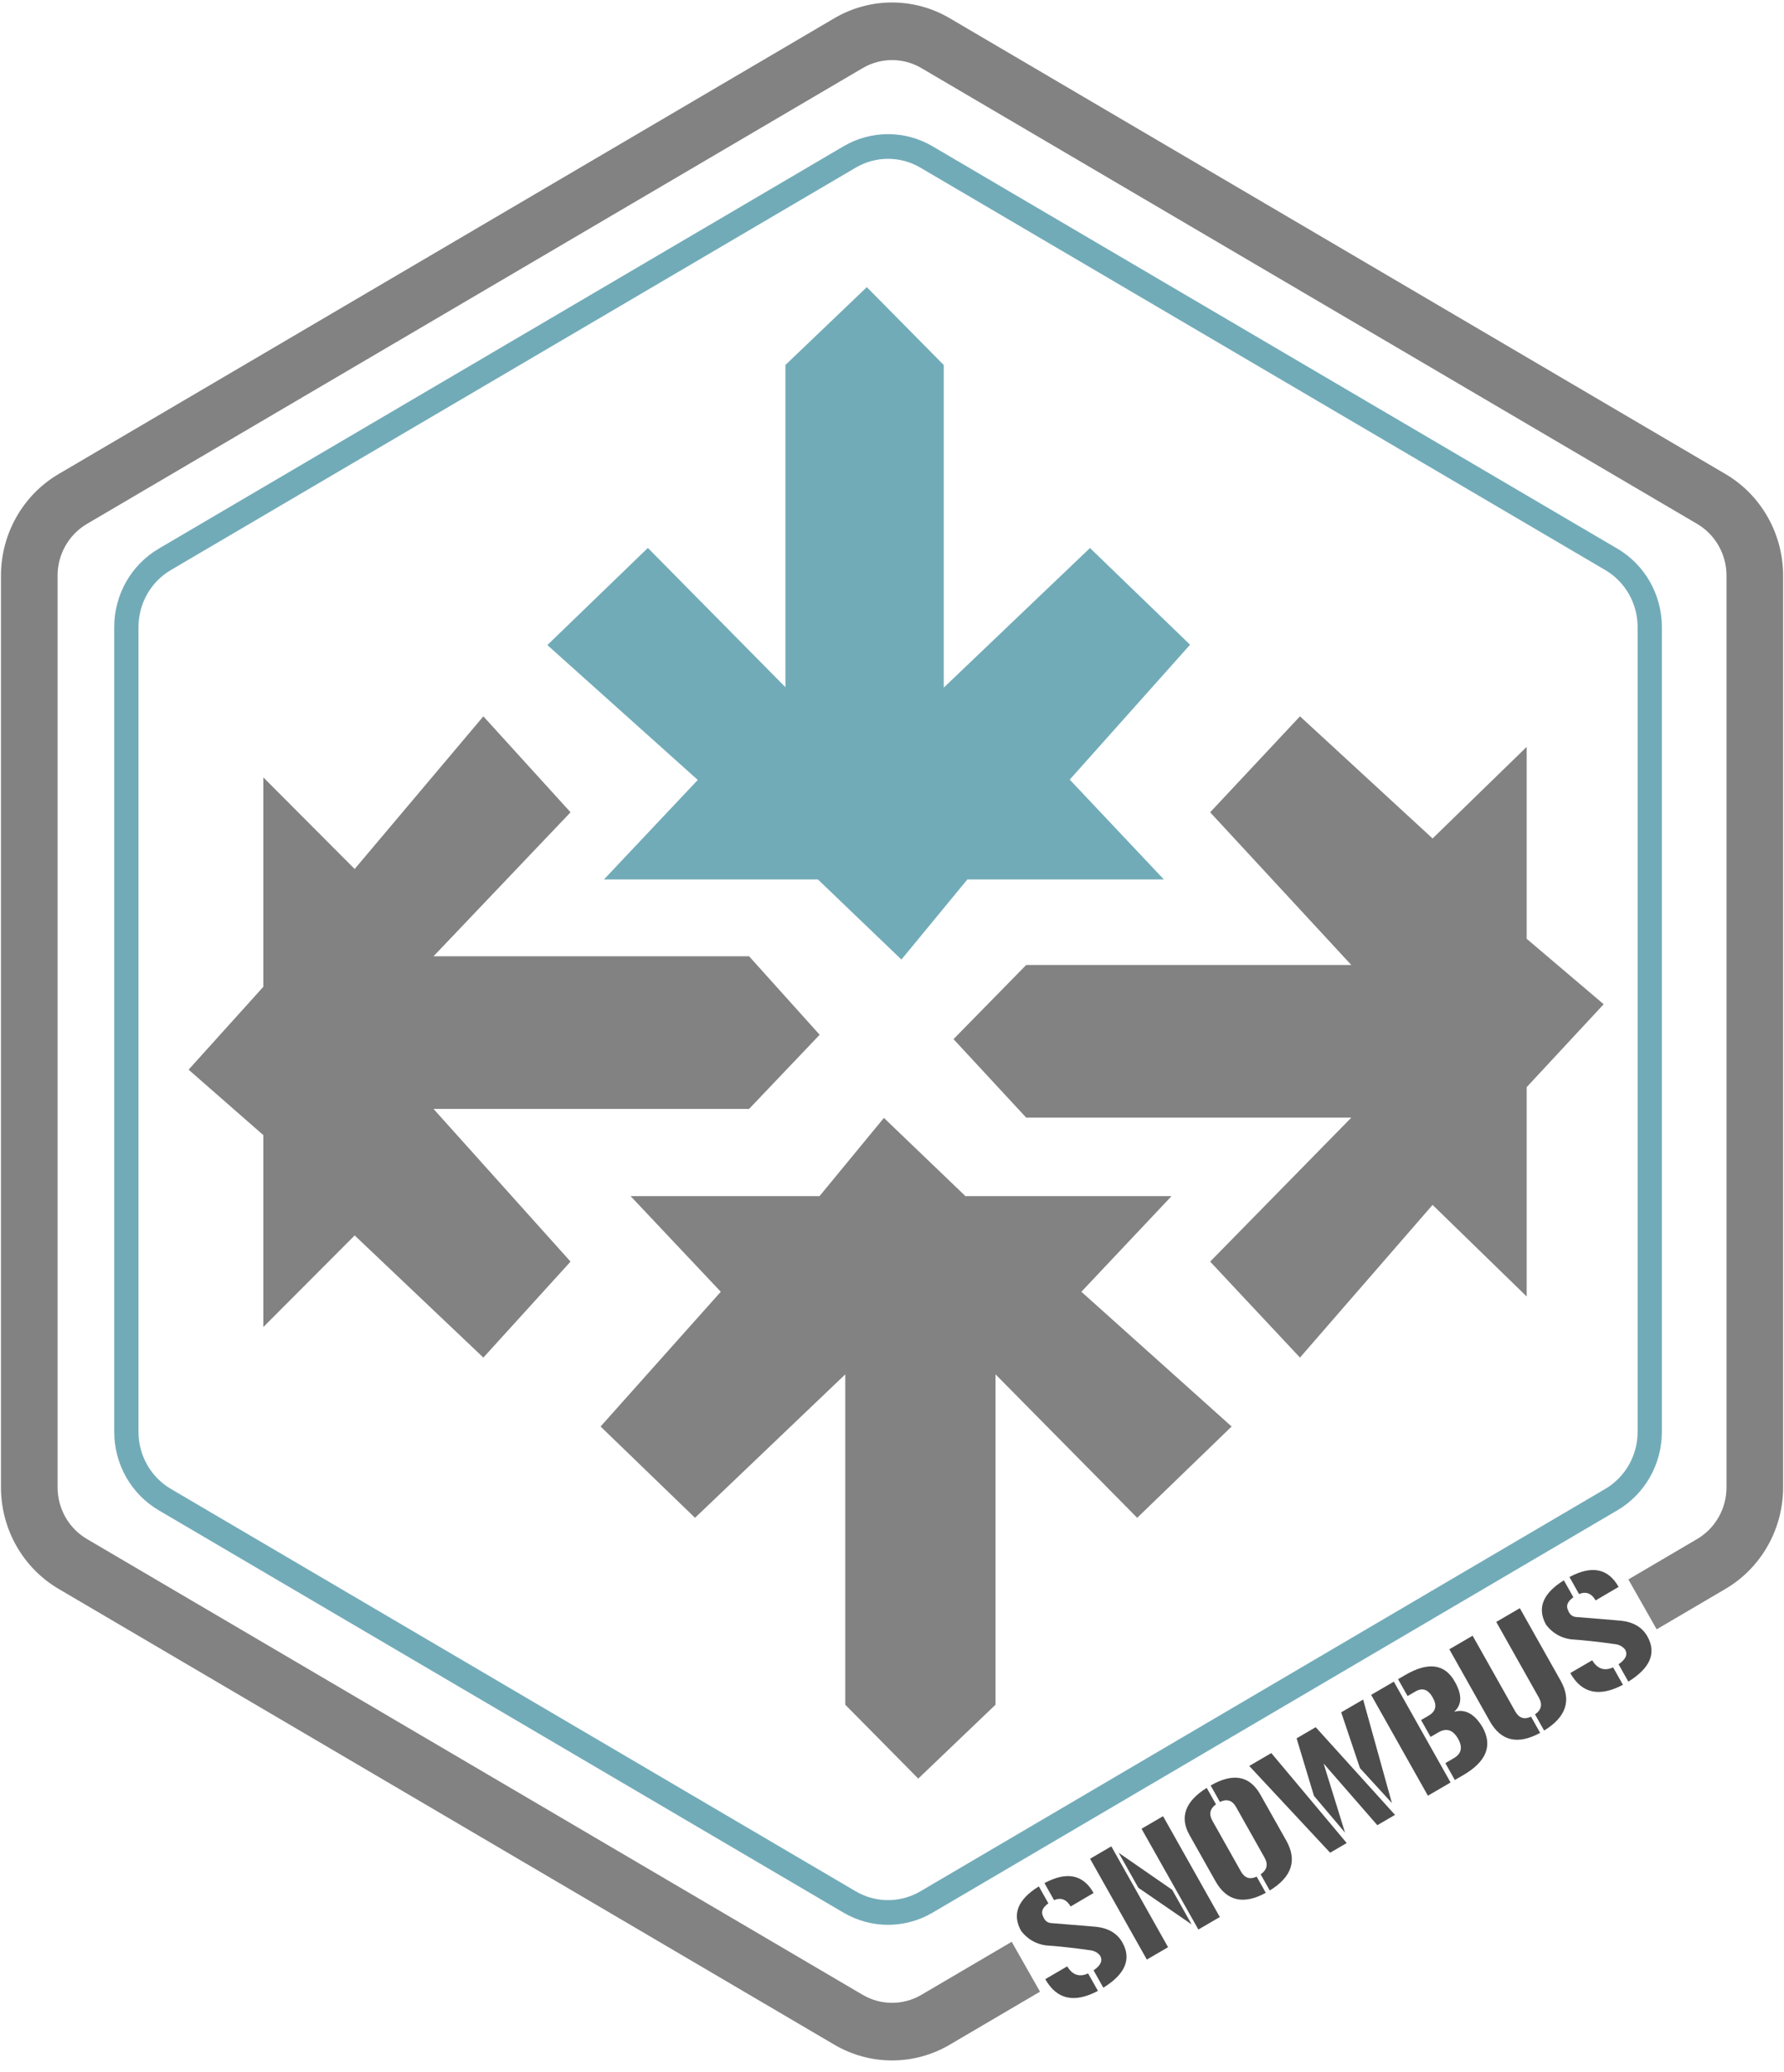
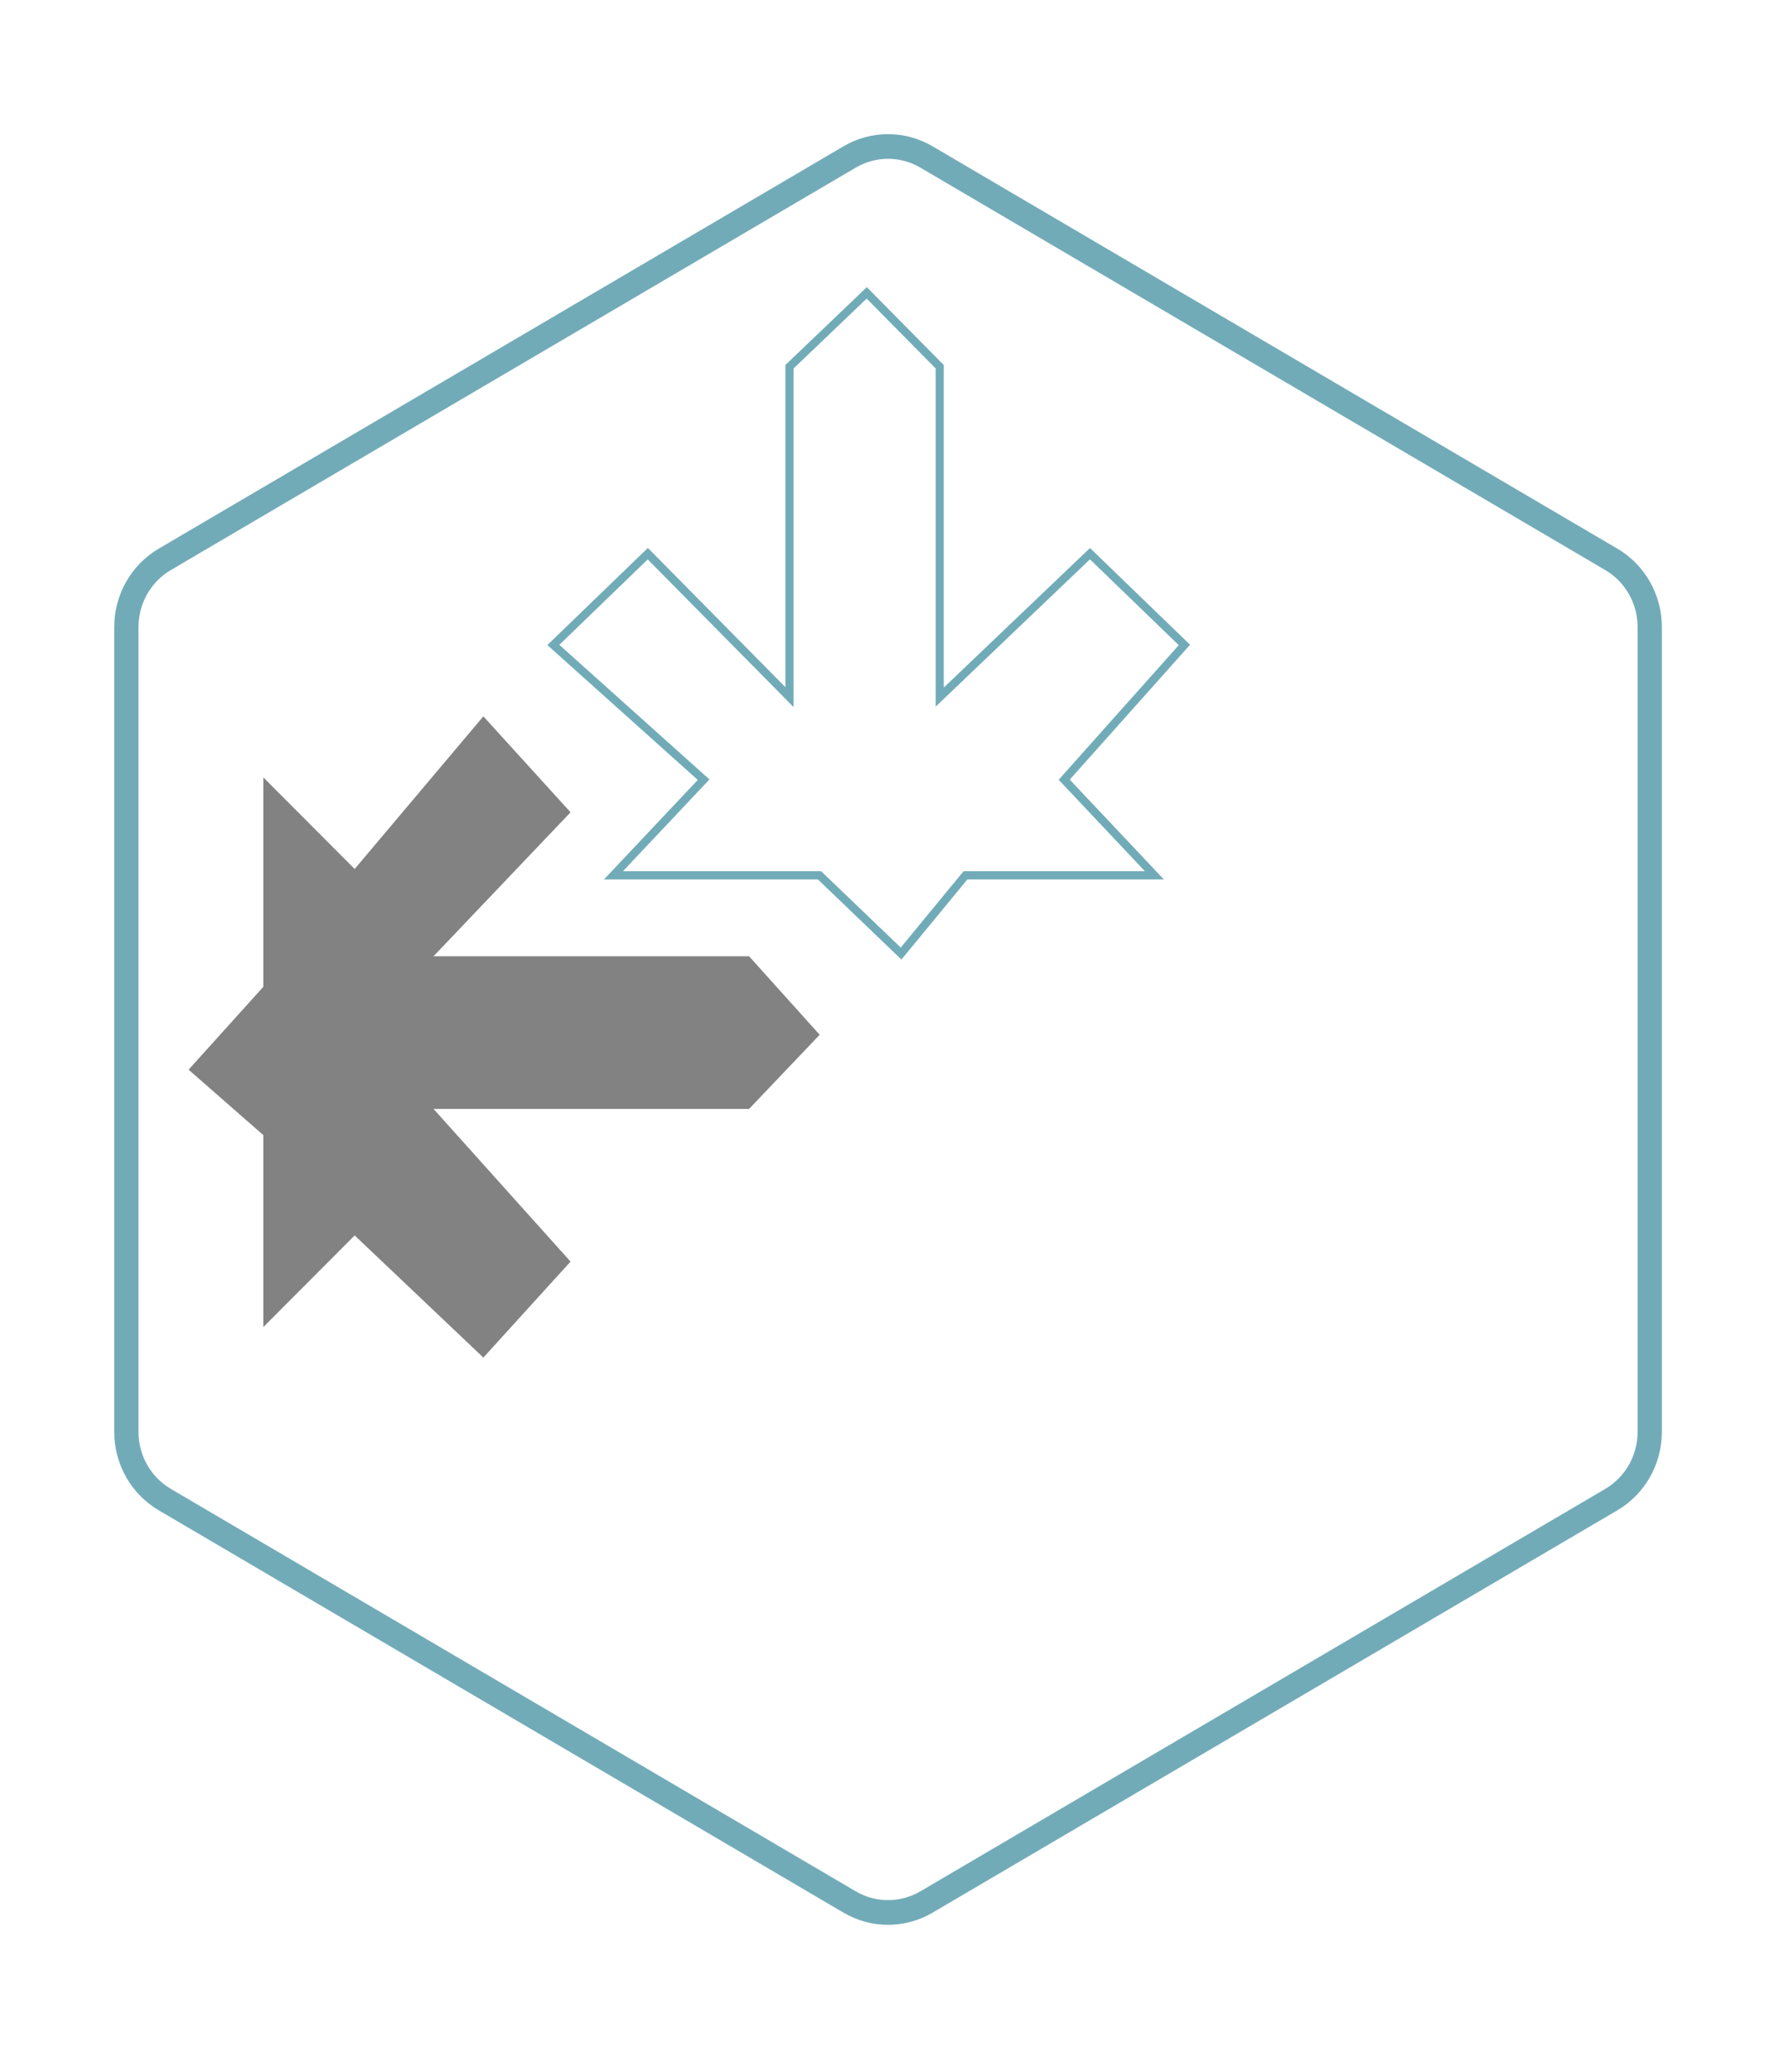
<svg xmlns="http://www.w3.org/2000/svg" width="143" height="166" viewBox="0 0 143 166" fill="none">
-   <path fill-rule="evenodd" clip-rule="evenodd" d="M126.571 127.705C127.127 127.474 127.57 127.644 127.901 128.214L129.743 127.132C128.906 125.646 127.593 125.383 125.803 126.341L126.571 127.705ZM123.042 137.344C123.553 136.991 123.657 136.545 123.353 136.005L119.936 129.938L121.825 128.837L125.101 134.653C125.982 136.226 125.539 137.556 123.772 138.64L123.042 137.344ZM119.43 137.912C120.329 139.491 121.67 139.795 123.454 138.825L122.724 137.529C122.18 137.782 121.758 137.642 121.458 137.109L118.041 131.042L116.174 132.13L119.43 137.912ZM114.53 137.436C115.105 137.092 115.205 136.605 114.832 135.977C114.474 135.334 114.009 135.182 113.437 135.521L112.827 135.876L112.065 134.524L112.631 134.195C114.487 133.113 115.817 133.293 116.619 134.735C117.214 135.783 117.192 136.585 116.552 137.141C117.43 136.886 118.191 137.296 118.835 138.37C119.659 139.85 119.147 141.127 117.302 142.202L116.615 142.602L115.854 141.25L116.518 140.863C117.141 140.51 117.262 139.99 116.879 139.303C116.467 138.578 115.935 138.408 115.286 138.792L114.671 139.15L113.909 137.798L114.53 137.436ZM111.725 134.723L109.907 135.782L114.457 143.86L116.274 142.801L111.725 134.723ZM111.572 144.45L109.012 141.653L107.507 137.18L109.265 136.157L111.572 144.45ZM97.785 144.359C98.344 144.092 98.775 144.227 99.077 144.763L101.361 148.819C101.666 149.359 101.562 149.806 101.05 150.158L101.781 151.454C103.548 150.37 103.991 149.041 103.11 147.467L101.026 143.769C100.167 142.252 98.839 142.009 97.042 143.041L97.785 144.359ZM95.356 147.028C94.535 145.588 94.992 144.322 96.726 143.232L97.469 144.55C96.982 144.903 96.886 145.342 97.183 145.868L99.467 149.924C99.767 150.456 100.188 150.596 100.732 150.344L101.462 151.64C99.679 152.609 98.338 152.305 97.439 150.727L95.356 147.028ZM93.227 145.501L91.502 146.507L96.058 154.581L97.776 153.579L93.227 145.501ZM87.377 148.91L89.08 147.917L93.629 155.996L91.927 156.988L87.377 148.91ZM95.518 154.168L93.957 151.397L89.667 148.429L91.247 151.234L95.518 154.168ZM84.488 152.225C85.044 151.996 85.488 152.165 85.818 152.734L87.66 151.654C86.824 150.168 85.51 149.904 83.721 150.862L84.488 152.225ZM87.22 158.098C86.523 158.415 85.964 158.227 85.544 157.532L83.786 158.556C84.705 160.187 86.112 160.5 88.007 159.495L87.22 158.098ZM89.965 155.616C90.712 156.942 90.204 158.15 88.44 159.242L87.657 157.851C88.227 157.464 88.404 157.075 88.187 156.681C87.983 156.414 87.69 156.264 87.306 156.23C86.031 156.048 84.865 155.921 83.808 155.849C83.012 155.73 82.361 155.347 81.856 154.701C81.102 153.37 81.573 152.178 83.27 151.125L84.035 152.482C83.562 152.817 83.422 153.169 83.615 153.536C83.739 153.869 83.957 154.046 84.27 154.066C85.573 154.168 86.49 154.243 87.022 154.289C87.286 154.308 87.488 154.326 87.629 154.343L87.798 154.356C87.836 154.359 87.858 154.361 87.865 154.361C88.858 154.475 89.558 154.893 89.965 155.616ZM107.948 147.652L101.905 140.445L100.136 141.476L106.619 148.427L107.948 147.652ZM103.931 139.264L105.464 138.371L111.82 145.396L110.403 146.222L106.096 141.282L107.814 146.818L105.322 143.87L103.931 139.264ZM127.626 133.01C128.047 133.705 128.606 133.895 129.303 133.577L130.089 134.974C128.194 135.979 126.788 135.666 125.869 134.035L127.626 133.01ZM130.523 134.721C132.286 133.63 132.794 132.42 132.048 131.095C131.641 130.372 130.941 129.954 129.948 129.84C129.94 129.84 129.915 129.838 129.874 129.835C129.835 129.831 129.781 129.827 129.712 129.822C129.57 129.805 129.368 129.787 129.104 129.767C128.573 129.721 127.656 129.647 126.353 129.545C126.04 129.525 125.821 129.348 125.697 129.015C125.504 128.647 125.644 128.296 126.118 127.961L125.353 126.604C123.656 127.657 123.184 128.849 123.939 130.18C124.443 130.826 125.094 131.209 125.891 131.328C126.948 131.4 128.114 131.527 129.388 131.709C129.772 131.743 130.066 131.893 130.27 132.161C130.486 132.554 130.309 132.943 129.739 133.33L130.523 134.721Z" fill="#4D4D4D" />
-   <path d="M69.463 23.469L63.27 29.388V55.854L51.914 44.363L44.344 51.675L56.387 62.47L49.162 70.131H65.679L72.216 76.4L77.378 70.131H92.519L85.292 62.47L94.927 51.675L87.357 44.363L75.314 55.854V29.388L69.463 23.469Z" fill="#71ABB8" />
  <path fill-rule="evenodd" clip-rule="evenodd" d="M69.481 23.004L75.649 29.245V55.086L87.37 43.903L95.392 51.652L85.747 62.458L93.29 70.454H77.541L72.255 76.873L65.561 70.454H48.413L55.931 62.484L43.875 51.678L51.931 43.897L62.957 55.054V29.239L69.481 23.004ZM63.605 29.525V56.64L51.92 44.816L44.835 51.66L56.867 62.444L49.933 69.795H65.819L72.2 75.914L77.238 69.795H91.77L84.86 62.47L94.486 51.686L87.367 44.809L75.001 56.609V29.519L69.468 23.921L63.605 29.525Z" fill="#71ABB8" />
-   <path d="M76.43 83.248L82.258 89.538H108.316L97.002 101.072L104.202 108.76L114.831 96.528L122.374 103.867V87.093L128.546 80.452L122.374 75.21V59.833L114.831 67.172L104.202 57.387L97.002 65.075L108.316 77.307H82.258L76.43 83.248Z" fill="#828282" />
-   <path d="M73.604 142.489L79.798 136.57V110.104L91.153 121.596L98.724 114.283L86.68 103.488L93.906 95.827H77.389L70.851 89.559L65.689 95.827H50.549L57.775 103.488L48.141 114.283L55.711 121.596L67.754 110.104V136.57L73.604 142.489Z" fill="#828282" />
  <path d="M65.701 82.898L60.043 76.608H34.752L45.733 65.075L38.745 57.387L28.429 69.618L21.108 62.279V79.055L15.117 85.695L21.108 90.937V106.314L28.429 98.975L38.745 108.76L45.733 101.072L34.752 88.84H60.043L65.701 82.898Z" fill="#828282" />
  <path fill-rule="evenodd" clip-rule="evenodd" d="M73.776 13.431C72.172 12.488 70.195 12.488 68.591 13.431L68.105 12.575L68.591 13.431L13.694 45.669C12.089 46.611 11.101 48.352 11.101 50.237V114.713C11.101 116.597 12.089 118.338 13.694 119.28L68.591 151.519C70.195 152.461 72.172 152.461 73.776 151.519L128.673 119.28C130.277 118.338 131.266 116.597 131.266 114.713V50.237C131.266 48.352 130.277 46.611 128.673 45.669L73.776 13.431L74.262 12.574L73.776 13.431ZM74.748 11.718L74.748 11.718V11.718C72.542 10.422 69.824 10.422 67.618 11.718V11.718L67.618 11.718L12.721 43.956L12.721 43.956C10.515 45.252 9.156 47.646 9.156 50.237V114.713C9.156 117.304 10.515 119.698 12.721 120.993L67.618 153.232C69.824 154.527 72.542 154.527 74.748 153.232L129.645 120.993C131.851 119.698 133.21 117.304 133.21 114.713V50.237C133.21 47.646 131.851 45.252 129.645 43.956L129.159 44.813L129.645 43.956L74.748 11.718Z" fill="#72ABB8" />
-   <path fill-rule="evenodd" clip-rule="evenodd" d="M73.857 5.455C72.401 4.6 70.606 4.6 69.151 5.455L6.968 41.972C6.968 41.972 6.968 41.972 6.968 41.972C5.512 42.828 4.615 44.408 4.615 46.118V119.15C4.615 120.86 5.512 122.44 6.968 123.295L69.151 159.812C70.606 160.667 72.401 160.667 73.857 159.812L81.094 155.562L83.363 159.559L76.125 163.809C76.125 163.809 76.125 163.809 76.125 163.809C73.266 165.488 69.742 165.488 66.882 163.809C66.882 163.809 66.882 163.809 66.882 163.809L4.7 127.292C1.84 125.613 0.078 122.509 0.078 119.15V46.118C0.078 42.759 1.84 39.655 4.7 37.976L66.882 1.459C66.882 1.459 66.882 1.459 66.882 1.459C69.742 -0.221 73.266 -0.221 76.125 1.459C76.125 1.459 76.125 1.459 76.125 1.459L138.307 37.976C141.167 39.655 142.929 42.759 142.929 46.118V119.15C142.929 122.509 141.167 125.613 138.308 127.292L132.793 130.53L130.525 126.533L136.039 123.295C136.039 123.295 136.039 123.295 136.039 123.295C137.495 122.44 138.392 120.86 138.392 119.15V46.118C138.392 44.408 137.495 42.828 136.039 41.972C136.039 41.972 136.039 41.972 136.039 41.972L73.857 5.455Z" fill="#828282" />
</svg>